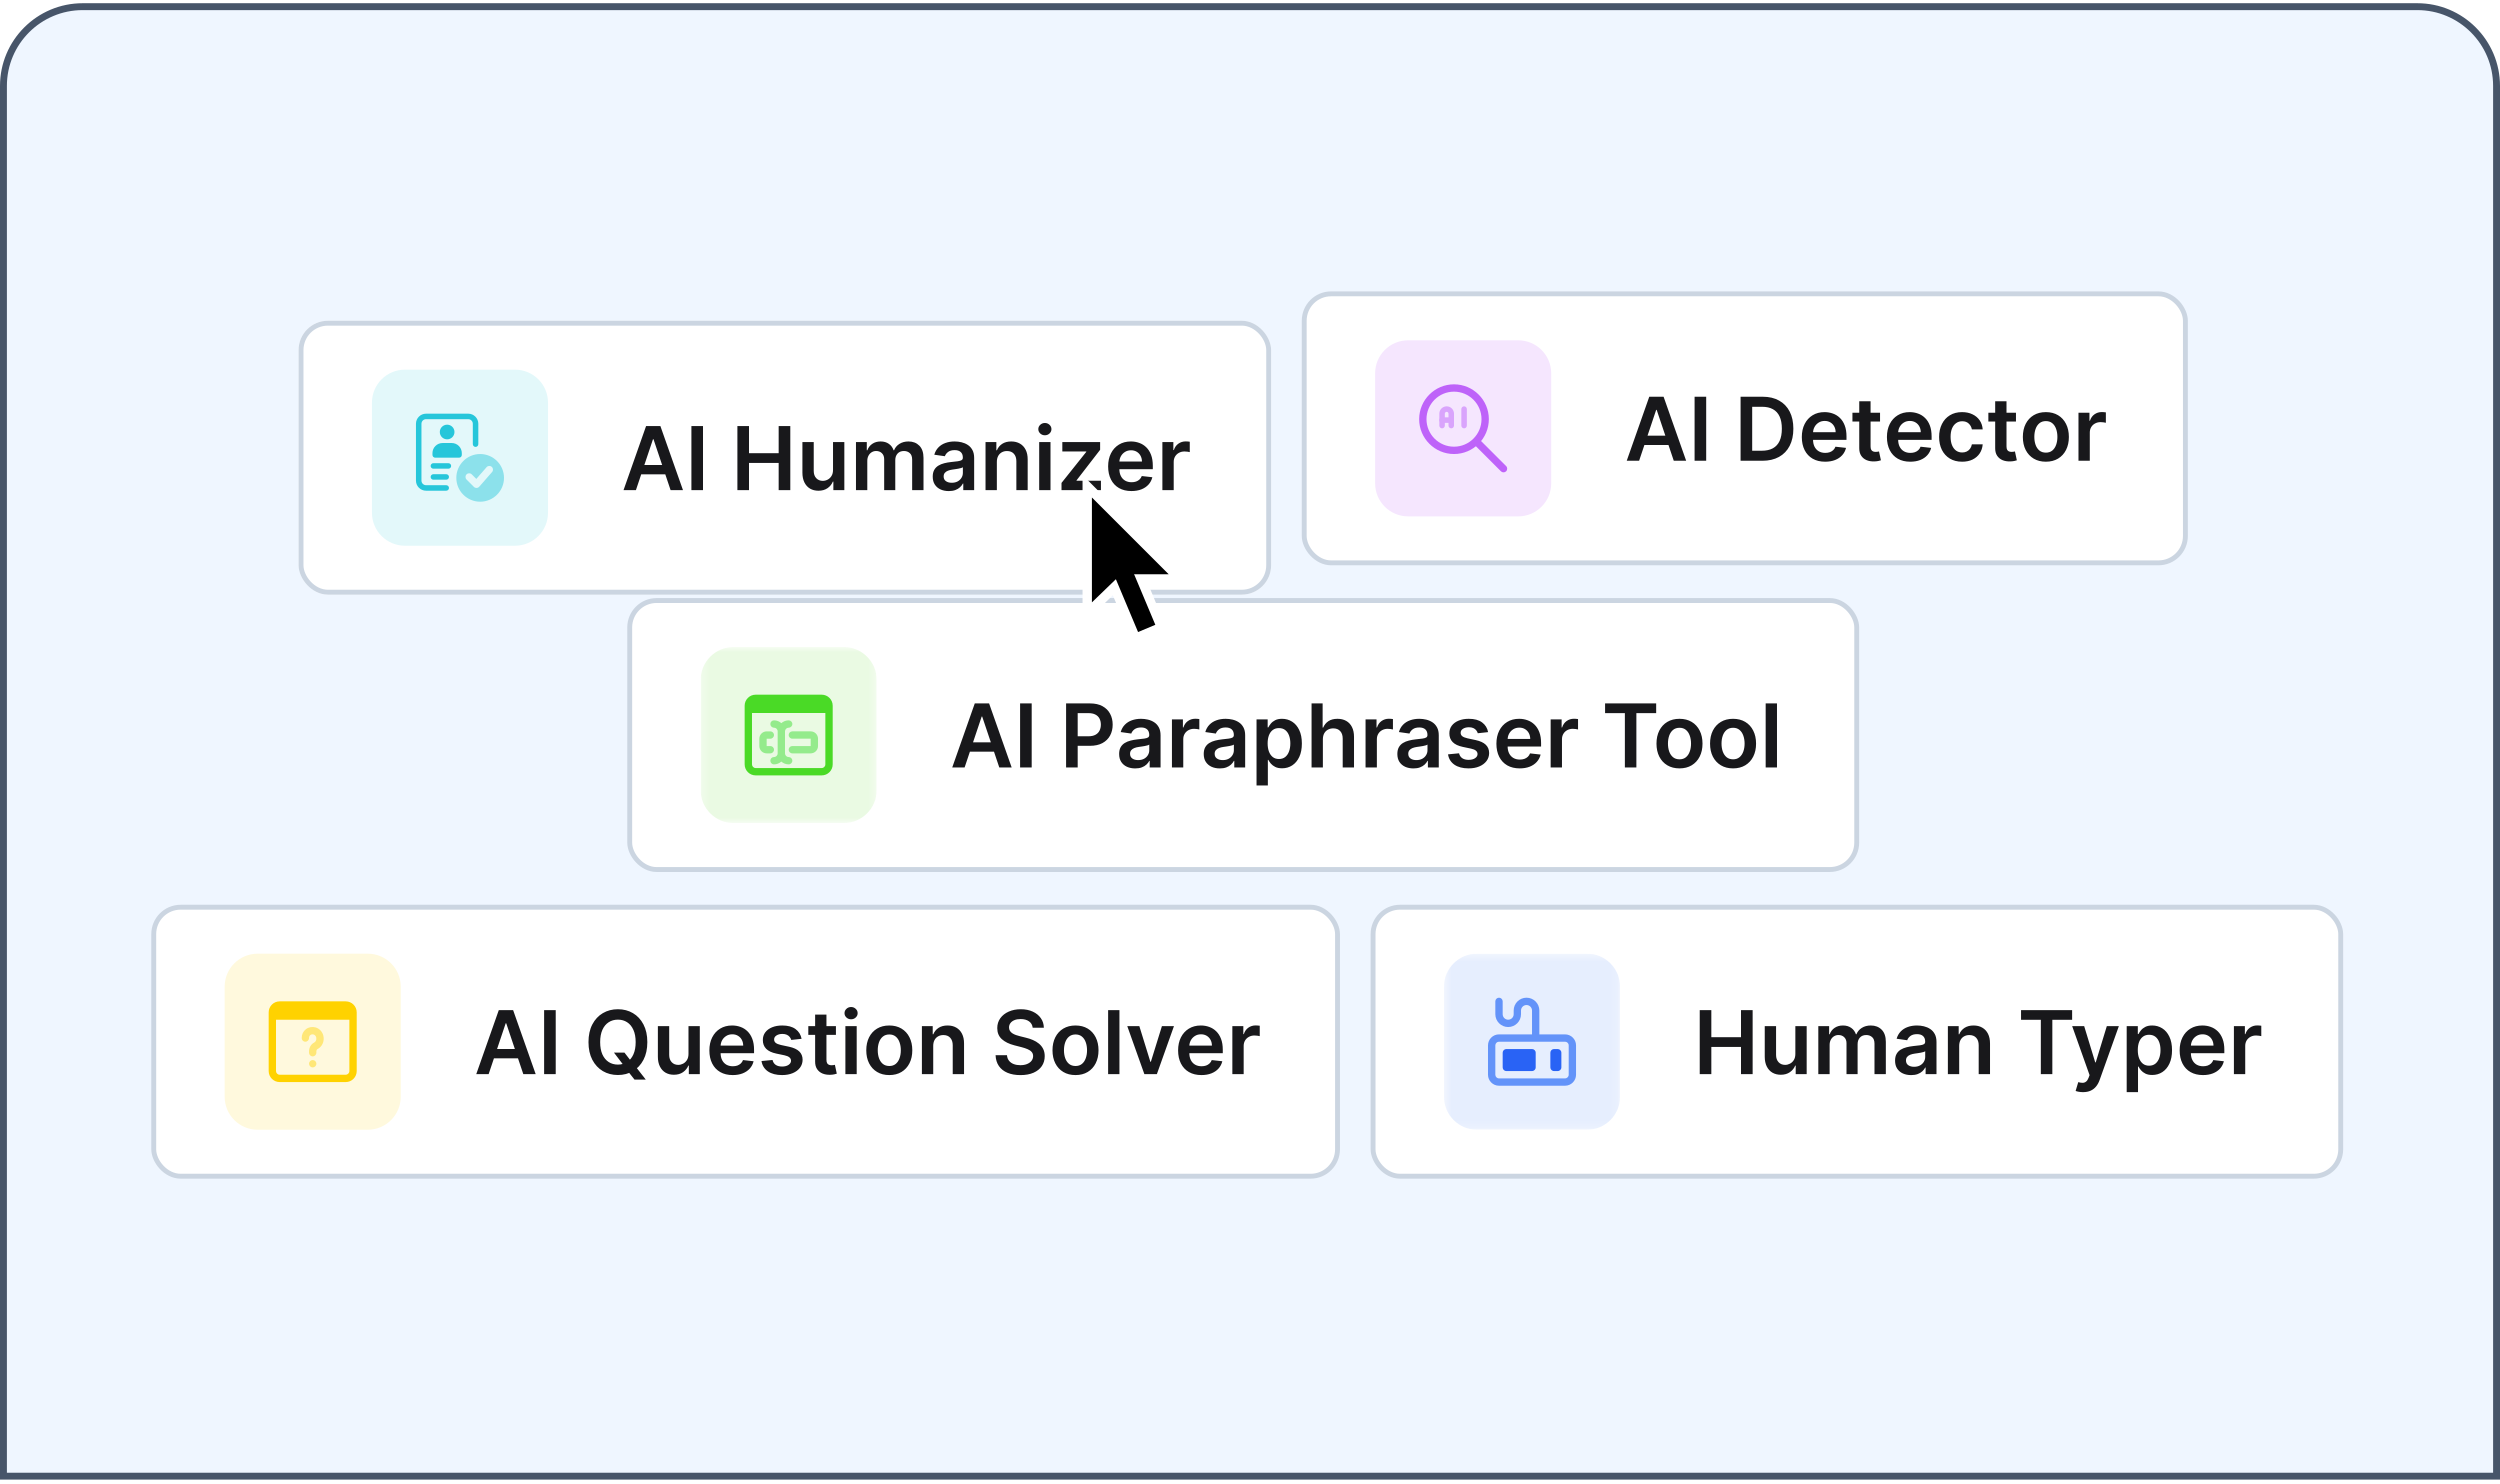
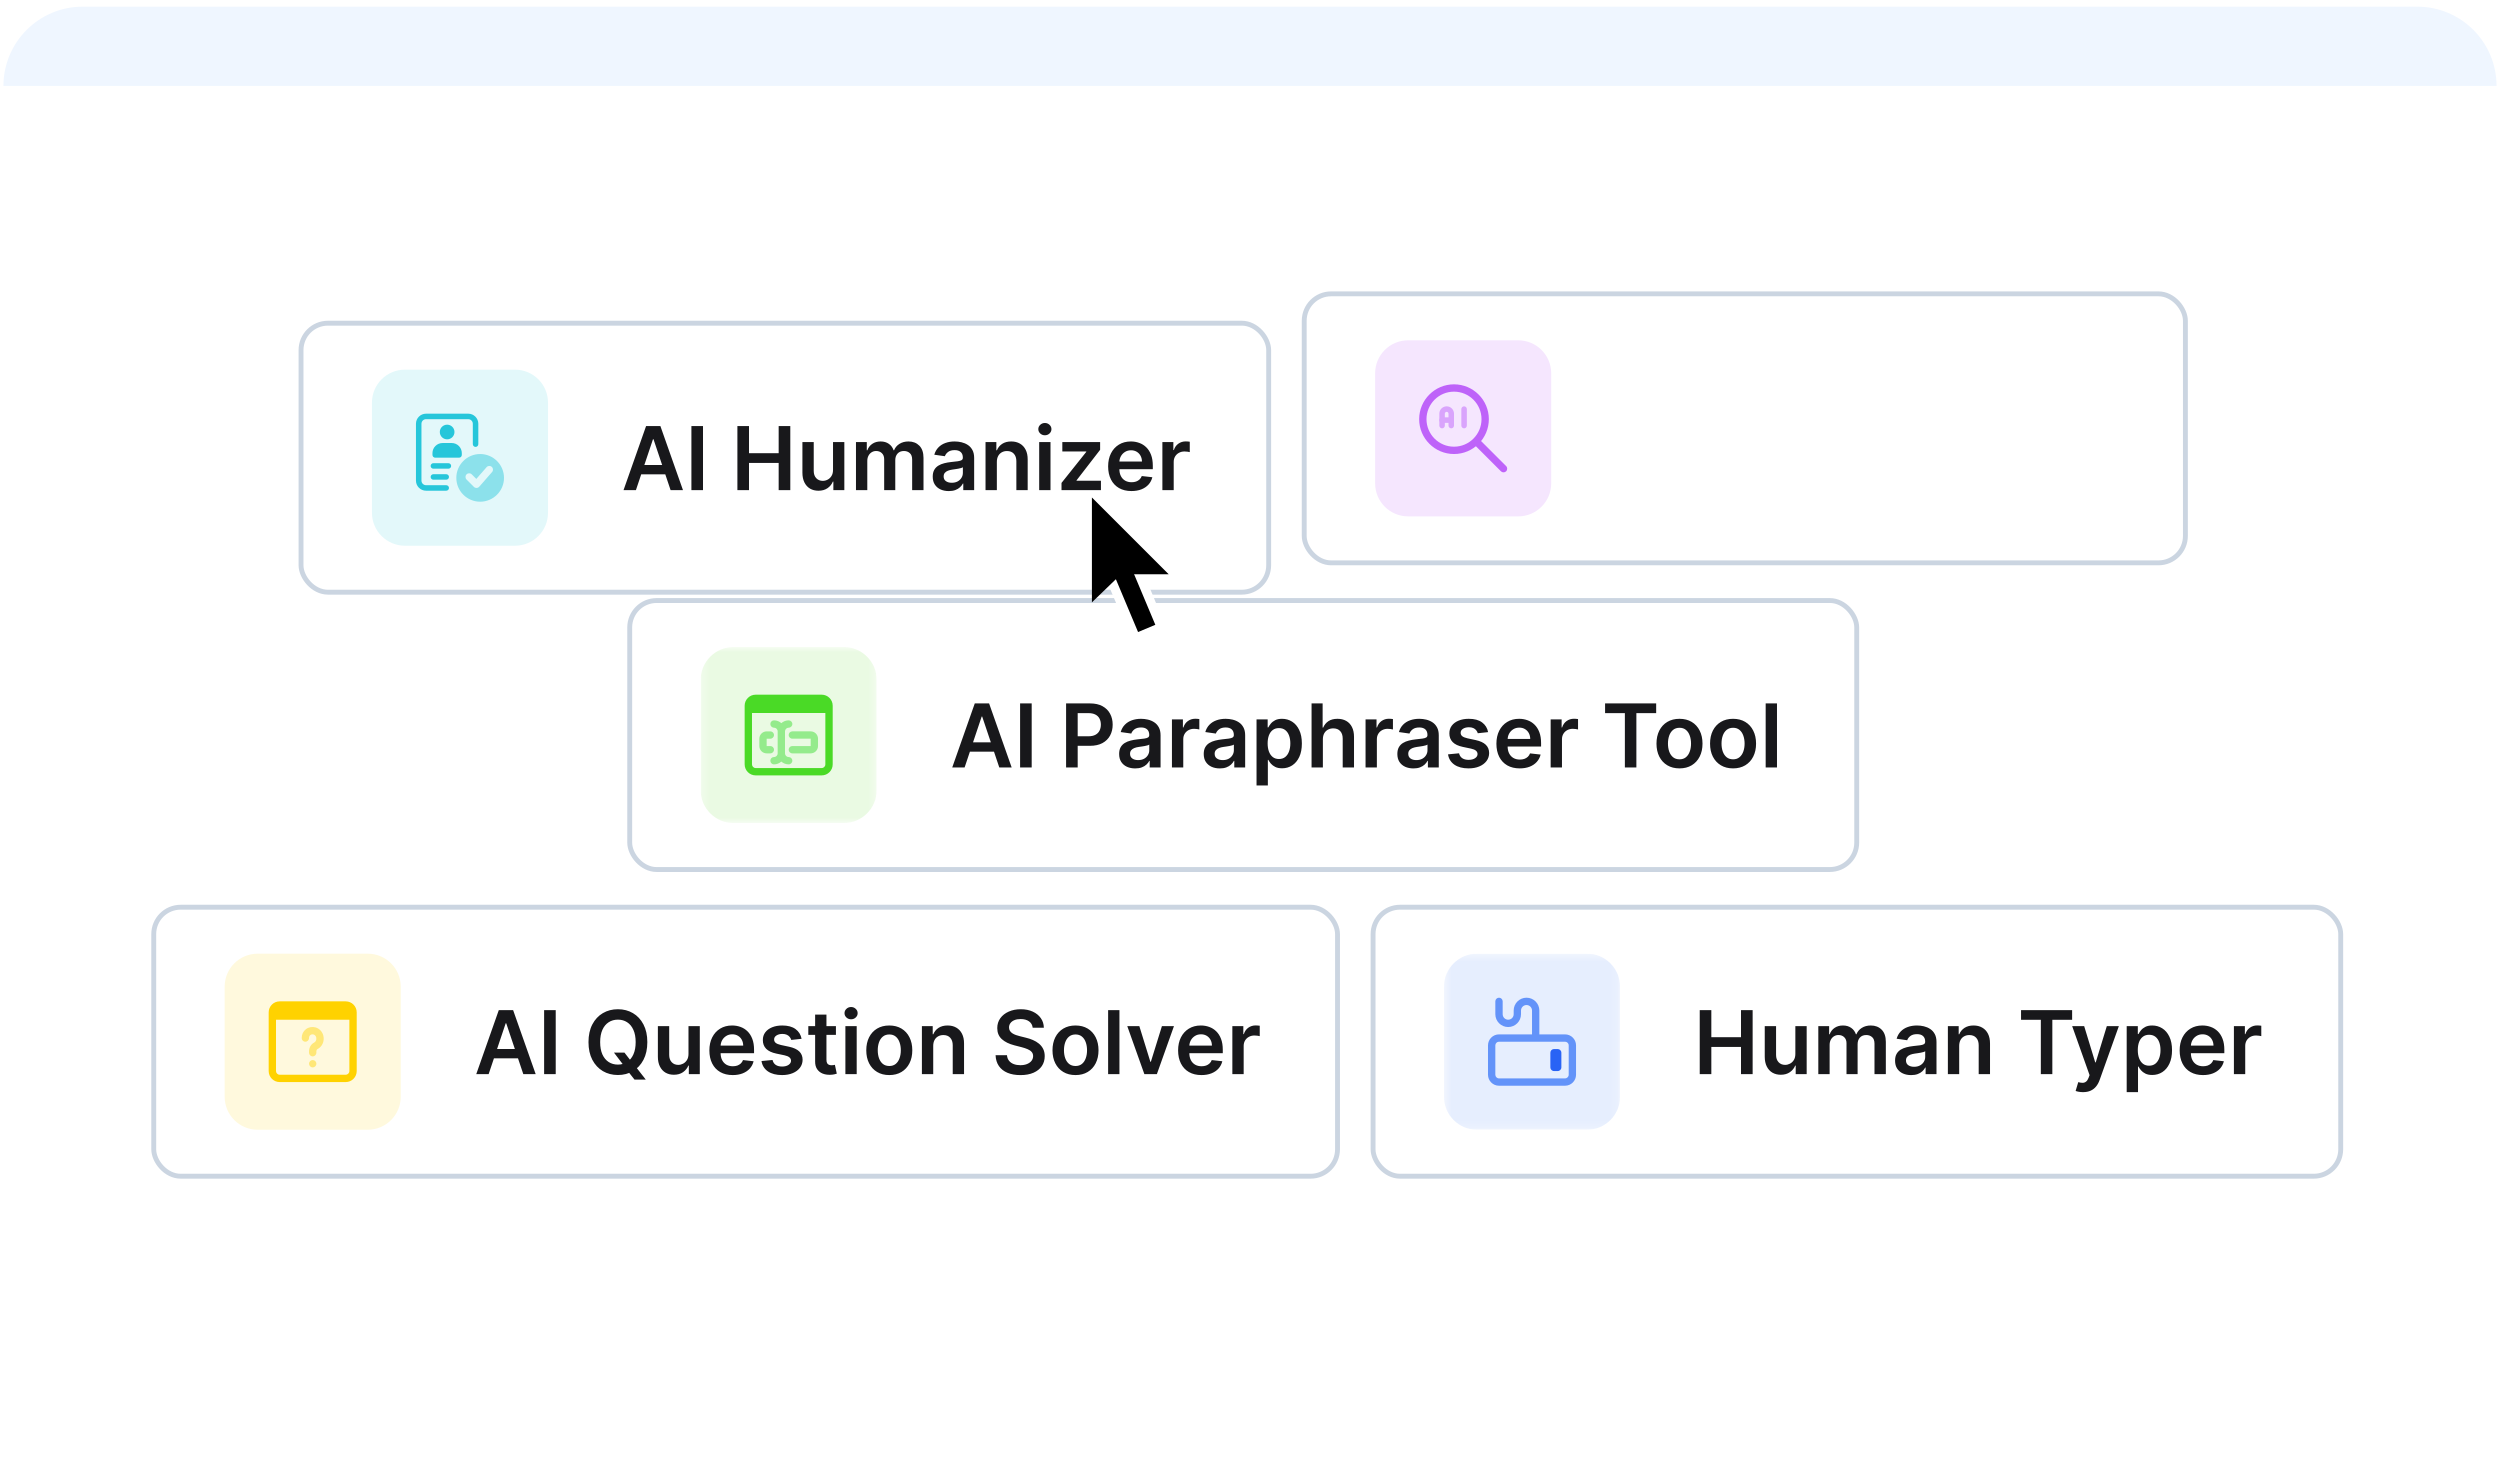
<svg xmlns="http://www.w3.org/2000/svg" width="347" height="206" viewBox="0 0 347 206" fill="none">
-   <path d="M11.481 0.925H335.519C341.595 0.925 346.521 5.851 346.521 11.928V204.89H0.479V11.928C0.479 5.851 5.405 0.925 11.481 0.925Z" fill="#EFF6FF" />
-   <path d="M11.481 0.925H335.519C341.595 0.925 346.521 5.851 346.521 11.928V204.89H0.479V11.928C0.479 5.851 5.405 0.925 11.481 0.925Z" stroke="#475569" stroke-width="0.957" />
+   <path d="M11.481 0.925H335.519C341.595 0.925 346.521 5.851 346.521 11.928H0.479V11.928C0.479 5.851 5.405 0.925 11.481 0.925Z" fill="#EFF6FF" />
  <g filter="url(#filter0_dd_10451_46083)">
    <rect x="41.443" y="40.446" width="134.988" height="38.016" rx="4.073" fill="white" />
    <rect x="41.783" y="40.786" width="134.309" height="37.337" rx="3.734" stroke="#CBD5E1" stroke-width="0.679" />
    <g clip-path="url(#clip0_10451_46083)">
      <path d="M71.483 71.674H56.208C53.677 71.674 51.626 69.623 51.626 67.092V51.817C51.626 49.286 53.677 47.235 56.208 47.235H71.483C74.014 47.235 76.065 49.286 76.065 51.817V67.092C76.065 69.623 74.014 71.674 71.483 71.674Z" fill="#E3F8FA" />
      <path d="M62.236 60.982H60.153C59.943 60.982 59.772 60.811 59.772 60.6C59.772 60.389 59.943 60.218 60.153 60.218H62.236C62.447 60.218 62.618 60.389 62.618 60.6C62.618 60.811 62.447 60.982 62.236 60.982Z" fill="#26C6DA" />
      <path d="M61.936 62.509H60.154C59.944 62.509 59.773 62.338 59.773 62.127C59.773 61.917 59.944 61.746 60.154 61.746H61.936C62.147 61.746 62.318 61.917 62.318 62.127C62.318 62.338 62.147 62.509 61.936 62.509Z" fill="#26C6DA" />
      <path d="M61.936 64.037H59.135C58.363 64.037 57.735 63.409 57.735 62.637V54.745C57.735 53.972 58.363 53.345 59.135 53.345H64.991C65.763 53.345 66.391 53.972 66.391 54.745V57.576C66.391 57.786 66.219 57.958 66.009 57.958C65.798 57.958 65.627 57.786 65.627 57.576V54.745C65.627 54.394 65.342 54.108 64.991 54.108H59.135C58.785 54.108 58.499 54.394 58.499 54.745V62.636C58.499 62.987 58.785 63.273 59.135 63.273H61.936C62.147 63.273 62.318 63.444 62.318 63.655C62.318 63.866 62.147 64.037 61.936 64.037Z" fill="#26C6DA" />
      <path d="M62.063 56.908C62.625 56.908 63.081 56.452 63.081 55.89C63.081 55.328 62.625 54.872 62.063 54.872C61.501 54.872 61.045 55.328 61.045 55.89C61.045 56.452 61.501 56.908 62.063 56.908Z" fill="#26C6DA" />
      <path d="M63.717 59.454H60.408C60.197 59.454 60.026 59.283 60.026 59.072V58.818C60.026 58.046 60.654 57.418 61.426 57.418H62.699C63.471 57.418 64.099 58.046 64.099 58.818V59.072C64.099 59.283 63.928 59.454 63.717 59.454Z" fill="#26C6DA" />
      <path d="M66.646 58.945C64.822 58.945 63.337 60.429 63.337 62.254C63.337 64.079 64.821 65.564 66.646 65.564C68.471 65.564 69.955 64.079 69.955 62.255C69.955 60.43 68.471 58.945 66.646 58.945ZM68.302 61.444L66.52 63.481C66.326 63.703 65.986 63.714 65.777 63.506L64.759 62.488C64.56 62.289 64.56 61.967 64.759 61.767C64.957 61.568 65.28 61.569 65.479 61.767L66.112 62.401L67.536 60.773C67.721 60.562 68.043 60.54 68.254 60.725C68.466 60.911 68.487 61.232 68.302 61.444Z" fill="#8CE1EB" />
    </g>
    <path d="M88.266 63.954H86.547L89.676 55.067H91.663L94.796 63.954H93.078L90.704 56.89H90.635L88.266 63.954ZM88.322 60.47H93.009V61.763H88.322V60.47ZM97.577 55.067V63.954H95.967V55.067H97.577ZM102.351 63.954V55.067H103.961V58.83H108.079V55.067H109.693V63.954H108.079V60.179H103.961V63.954H102.351ZM115.623 61.151V57.289H117.194V63.954H115.671V62.77H115.601C115.451 63.143 115.204 63.448 114.859 63.685C114.518 63.922 114.097 64.041 113.597 64.041C113.16 64.041 112.774 63.944 112.438 63.75C112.105 63.554 111.845 63.269 111.657 62.896C111.469 62.52 111.375 62.065 111.375 61.533V57.289H112.946V61.29C112.946 61.712 113.061 62.048 113.293 62.297C113.524 62.545 113.828 62.67 114.204 62.67C114.436 62.67 114.66 62.614 114.877 62.501C115.094 62.388 115.272 62.22 115.41 61.997C115.552 61.772 115.623 61.49 115.623 61.151ZM118.809 63.954V57.289H120.311V58.422H120.389C120.528 58.04 120.758 57.742 121.079 57.528C121.4 57.311 121.783 57.202 122.229 57.202C122.68 57.202 123.06 57.312 123.37 57.532C123.682 57.749 123.902 58.046 124.029 58.422H124.099C124.246 58.051 124.495 57.756 124.845 57.536C125.198 57.314 125.616 57.202 126.099 57.202C126.713 57.202 127.213 57.396 127.601 57.784C127.988 58.172 128.182 58.737 128.182 59.48V63.954H126.607V59.724C126.607 59.31 126.497 59.008 126.277 58.817C126.057 58.623 125.788 58.526 125.47 58.526C125.091 58.526 124.795 58.645 124.581 58.882C124.369 59.116 124.264 59.421 124.264 59.797V63.954H122.723V59.658C122.723 59.314 122.619 59.039 122.411 58.834C122.205 58.629 121.936 58.526 121.604 58.526C121.378 58.526 121.173 58.584 120.988 58.699C120.802 58.812 120.655 58.973 120.545 59.181C120.435 59.386 120.38 59.627 120.38 59.901V63.954H118.809ZM131.694 64.089C131.271 64.089 130.891 64.014 130.552 63.863C130.217 63.71 129.951 63.484 129.754 63.186C129.56 62.888 129.463 62.521 129.463 62.084C129.463 61.708 129.533 61.397 129.672 61.151C129.81 60.905 130 60.709 130.24 60.561C130.48 60.413 130.751 60.302 131.052 60.227C131.355 60.149 131.669 60.092 131.993 60.058C132.384 60.017 132.7 59.981 132.943 59.949C133.186 59.914 133.363 59.862 133.473 59.793C133.586 59.721 133.642 59.609 133.642 59.459V59.433C133.642 59.106 133.545 58.853 133.351 58.673C133.158 58.494 132.878 58.404 132.514 58.404C132.129 58.404 131.824 58.488 131.598 58.656C131.376 58.824 131.225 59.022 131.147 59.251L129.68 59.042C129.796 58.637 129.987 58.299 130.253 58.027C130.519 57.752 130.845 57.547 131.229 57.411C131.614 57.272 132.039 57.202 132.505 57.202C132.826 57.202 133.146 57.24 133.464 57.315C133.782 57.39 134.073 57.515 134.336 57.688C134.6 57.859 134.811 58.092 134.97 58.387C135.132 58.682 135.213 59.051 135.213 59.493V63.954H133.703V63.039H133.651C133.555 63.224 133.421 63.398 133.247 63.559C133.077 63.719 132.861 63.847 132.601 63.946C132.343 64.041 132.041 64.089 131.694 64.089ZM132.102 62.935C132.417 62.935 132.69 62.872 132.922 62.748C133.153 62.621 133.331 62.453 133.455 62.245C133.583 62.036 133.646 61.809 133.646 61.563V60.778C133.597 60.819 133.513 60.856 133.395 60.891C133.279 60.925 133.149 60.956 133.004 60.982C132.86 61.008 132.716 61.031 132.575 61.051C132.433 61.072 132.31 61.089 132.206 61.103C131.971 61.135 131.762 61.187 131.577 61.26C131.391 61.332 131.245 61.433 131.138 61.563C131.031 61.691 130.978 61.856 130.978 62.058C130.978 62.347 131.083 62.566 131.295 62.713C131.506 62.861 131.775 62.935 132.102 62.935ZM138.363 60.049V63.954H136.792V57.289H138.294V58.422H138.372C138.525 58.048 138.77 57.752 139.105 57.532C139.444 57.312 139.862 57.202 140.359 57.202C140.819 57.202 141.22 57.301 141.561 57.497C141.906 57.694 142.172 57.979 142.36 58.352C142.551 58.725 142.645 59.178 142.642 59.711V63.954H141.071V59.953C141.071 59.508 140.955 59.159 140.724 58.908C140.495 58.656 140.179 58.53 139.774 58.53C139.499 58.53 139.254 58.591 139.04 58.712C138.829 58.831 138.663 59.003 138.541 59.229C138.423 59.455 138.363 59.728 138.363 60.049ZM144.239 63.954V57.289H145.81V63.954H144.239ZM145.028 56.343C144.78 56.343 144.566 56.261 144.386 56.096C144.207 55.928 144.117 55.727 144.117 55.493C144.117 55.255 144.207 55.054 144.386 54.889C144.566 54.722 144.78 54.638 145.028 54.638C145.28 54.638 145.494 54.722 145.671 54.889C145.85 55.054 145.94 55.255 145.94 55.493C145.94 55.727 145.85 55.928 145.671 56.096C145.494 56.261 145.28 56.343 145.028 56.343ZM147.338 63.954V62.956L150.775 58.647V58.591H147.451V57.289H152.697V58.361L149.425 62.596V62.653H152.81V63.954H147.338ZM157.046 64.085C156.378 64.085 155.801 63.946 155.315 63.668C154.832 63.387 154.46 62.991 154.2 62.479C153.939 61.964 153.809 61.358 153.809 60.661C153.809 59.975 153.939 59.373 154.2 58.856C154.463 58.335 154.83 57.93 155.302 57.641C155.773 57.349 156.327 57.202 156.964 57.202C157.375 57.202 157.762 57.269 158.127 57.402C158.494 57.532 158.818 57.735 159.099 58.01C159.382 58.284 159.605 58.634 159.767 59.06C159.929 59.482 160.01 59.985 160.01 60.57V61.051H154.547V59.992H158.504C158.501 59.692 158.436 59.424 158.309 59.19C158.182 58.953 158.004 58.766 157.775 58.63C157.55 58.494 157.286 58.426 156.985 58.426C156.664 58.426 156.382 58.504 156.139 58.66C155.896 58.814 155.707 59.016 155.571 59.268C155.438 59.517 155.37 59.79 155.367 60.088V61.012C155.367 61.4 155.438 61.733 155.58 62.01C155.721 62.285 155.919 62.496 156.174 62.644C156.429 62.788 156.727 62.861 157.068 62.861C157.296 62.861 157.503 62.829 157.688 62.765C157.874 62.699 158.034 62.602 158.17 62.475C158.306 62.347 158.409 62.19 158.478 62.002L159.945 62.166C159.852 62.554 159.676 62.893 159.415 63.182C159.158 63.468 158.828 63.691 158.426 63.85C158.024 64.006 157.564 64.085 157.046 64.085ZM161.339 63.954V57.289H162.862V58.4H162.931C163.053 58.015 163.261 57.719 163.556 57.511C163.854 57.299 164.194 57.194 164.576 57.194C164.663 57.194 164.76 57.198 164.867 57.207C164.977 57.212 165.068 57.223 165.14 57.237V58.682C165.074 58.659 164.968 58.639 164.823 58.621C164.682 58.601 164.544 58.591 164.411 58.591C164.125 58.591 163.867 58.653 163.639 58.778C163.413 58.899 163.235 59.068 163.105 59.285C162.975 59.502 162.91 59.752 162.91 60.036V63.954H161.339Z" fill="#18181B" />
  </g>
  <rect x="181.025" y="40.786" width="122.309" height="37.337" rx="3.734" fill="white" />
  <rect x="181.025" y="40.786" width="122.309" height="37.337" rx="3.734" stroke="#CBD5E1" stroke-width="0.679" />
  <g clip-path="url(#clip1_10451_46083)">
    <path d="M210.725 71.674H195.45C192.92 71.674 190.868 69.623 190.868 67.092V51.817C190.868 49.286 192.92 47.235 195.45 47.235H210.725C213.256 47.235 215.307 49.286 215.307 51.817V67.092C215.307 69.623 213.256 71.674 210.725 71.674Z" fill="#F5E6FE" />
    <path d="M201.434 59.454C201.223 59.454 201.052 59.283 201.052 59.072V57.417C201.052 57.277 200.938 57.163 200.797 57.163C200.657 57.163 200.543 57.277 200.543 57.417V59.072C200.543 59.283 200.372 59.454 200.161 59.454C199.95 59.454 199.779 59.283 199.779 59.072V57.417C199.779 56.856 200.236 56.399 200.797 56.399C201.359 56.399 201.815 56.856 201.815 57.417V59.072C201.815 59.283 201.644 59.454 201.434 59.454Z" fill="#D9A4FC" />
    <path d="M201.433 58.691H200.16C199.949 58.691 199.778 58.519 199.778 58.309C199.778 58.098 199.949 57.927 200.16 57.927H201.433C201.644 57.927 201.815 58.098 201.815 58.309C201.815 58.519 201.644 58.691 201.433 58.691Z" fill="#D9A4FC" />
    <path d="M203.216 59.454C203.005 59.454 202.834 59.283 202.834 59.072V56.781C202.834 56.57 203.005 56.399 203.216 56.399C203.427 56.399 203.598 56.57 203.598 56.781V59.072C203.598 59.283 203.427 59.454 203.216 59.454Z" fill="#D9A4FC" />
    <path d="M201.815 63.019C199.148 63.019 196.979 60.849 196.979 58.181C196.979 55.513 199.148 53.344 201.815 53.344C204.482 53.344 206.652 55.514 206.652 58.181C206.652 60.848 204.483 63.019 201.815 63.019ZM201.815 54.362C199.71 54.362 197.997 56.075 197.997 58.181C197.997 60.287 199.71 62 201.815 62C203.921 62 205.634 60.287 205.634 58.181C205.634 56.075 203.921 54.362 201.815 54.362Z" fill="#BE63F9" />
    <path d="M208.689 65.564C208.559 65.564 208.429 65.514 208.329 65.415L204.569 61.654C204.37 61.456 204.37 61.133 204.569 60.934C204.767 60.734 205.09 60.735 205.289 60.934L209.05 64.694C209.248 64.893 209.248 65.215 209.05 65.415C208.95 65.514 208.82 65.564 208.689 65.564Z" fill="#BE63F9" />
  </g>
-   <path d="M227.508 63.954H225.79L228.918 55.067H230.906L234.039 63.954H232.32L229.947 56.89H229.877L227.508 63.954ZM227.564 60.47H232.251V61.763H227.564V60.47ZM236.819 55.067V63.954H235.209V55.067H236.819ZM244.605 63.954H241.593V55.067H244.666C245.548 55.067 246.306 55.245 246.939 55.601C247.576 55.954 248.065 56.462 248.406 57.124C248.748 57.787 248.918 58.579 248.918 59.502C248.918 60.428 248.746 61.224 248.402 61.889C248.06 62.554 247.567 63.065 246.922 63.421C246.28 63.776 245.508 63.954 244.605 63.954ZM243.203 62.561H244.527C245.146 62.561 245.662 62.449 246.076 62.223C246.49 61.994 246.801 61.654 247.009 61.203C247.217 60.749 247.321 60.182 247.321 59.502C247.321 58.822 247.217 58.258 247.009 57.81C246.801 57.359 246.493 57.022 246.085 56.799C245.68 56.573 245.176 56.46 244.575 56.46H243.203V62.561ZM253.329 64.085C252.661 64.085 252.084 63.946 251.598 63.668C251.115 63.387 250.743 62.991 250.483 62.479C250.222 61.964 250.092 61.358 250.092 60.661C250.092 59.975 250.222 59.373 250.483 58.856C250.746 58.335 251.113 57.93 251.585 57.641C252.056 57.349 252.61 57.202 253.247 57.202C253.657 57.202 254.045 57.269 254.41 57.402C254.777 57.532 255.101 57.735 255.382 58.01C255.665 58.284 255.888 58.634 256.05 59.06C256.212 59.482 256.293 59.985 256.293 60.57V61.051H250.83V59.992H254.787C254.784 59.692 254.719 59.424 254.592 59.19C254.465 58.953 254.287 58.766 254.058 58.63C253.832 58.494 253.569 58.426 253.268 58.426C252.947 58.426 252.665 58.504 252.422 58.66C252.179 58.814 251.99 59.016 251.854 59.268C251.721 59.517 251.653 59.79 251.65 60.088V61.012C251.65 61.4 251.721 61.733 251.862 62.01C252.004 62.285 252.202 62.496 252.457 62.644C252.712 62.788 253.009 62.861 253.351 62.861C253.579 62.861 253.786 62.829 253.971 62.765C254.156 62.699 254.317 62.602 254.453 62.475C254.589 62.347 254.692 62.19 254.761 62.002L256.228 62.166C256.135 62.554 255.959 62.893 255.698 63.182C255.441 63.468 255.111 63.691 254.709 63.85C254.307 64.006 253.847 64.085 253.329 64.085ZM260.95 57.289V58.504H257.118V57.289H260.95ZM258.064 55.692H259.635V61.95C259.635 62.161 259.667 62.323 259.731 62.436C259.797 62.545 259.884 62.621 259.991 62.661C260.098 62.702 260.217 62.722 260.347 62.722C260.445 62.722 260.535 62.715 260.616 62.7C260.7 62.686 260.763 62.673 260.807 62.661L261.072 63.889C260.988 63.918 260.868 63.95 260.711 63.985C260.558 64.019 260.37 64.04 260.147 64.046C259.754 64.057 259.399 63.998 259.084 63.868C258.769 63.734 258.519 63.529 258.333 63.251C258.151 62.974 258.062 62.627 258.064 62.21V55.692ZM265.143 64.085C264.475 64.085 263.898 63.946 263.412 63.668C262.928 63.387 262.557 62.991 262.296 62.479C262.036 61.964 261.906 61.358 261.906 60.661C261.906 59.975 262.036 59.373 262.296 58.856C262.56 58.335 262.927 57.93 263.399 57.641C263.87 57.349 264.424 57.202 265.06 57.202C265.471 57.202 265.859 57.269 266.223 57.402C266.591 57.532 266.915 57.735 267.195 58.01C267.479 58.284 267.702 58.634 267.864 59.06C268.026 59.482 268.107 59.985 268.107 60.57V61.051H262.643V59.992H266.601C266.598 59.692 266.533 59.424 266.406 59.19C266.278 58.953 266.1 58.766 265.872 58.63C265.646 58.494 265.383 58.426 265.082 58.426C264.761 58.426 264.479 58.504 264.236 58.66C263.993 58.814 263.804 59.016 263.668 59.268C263.534 59.517 263.467 59.79 263.464 60.088V61.012C263.464 61.4 263.534 61.733 263.676 62.01C263.818 62.285 264.016 62.496 264.271 62.644C264.525 62.788 264.823 62.861 265.165 62.861C265.393 62.861 265.6 62.829 265.785 62.765C265.97 62.699 266.131 62.602 266.267 62.475C266.403 62.347 266.505 62.19 266.575 62.002L268.042 62.166C267.949 62.554 267.773 62.893 267.512 63.182C267.255 63.468 266.925 63.691 266.523 63.85C266.121 64.006 265.661 64.085 265.143 64.085ZM272.343 64.085C271.678 64.085 271.106 63.938 270.629 63.646C270.154 63.354 269.789 62.95 269.531 62.436C269.276 61.918 269.149 61.322 269.149 60.648C269.149 59.971 269.279 59.373 269.54 58.856C269.8 58.335 270.167 57.93 270.642 57.641C271.119 57.349 271.683 57.202 272.334 57.202C272.875 57.202 273.354 57.302 273.771 57.502C274.19 57.699 274.524 57.978 274.773 58.339C275.022 58.698 275.163 59.117 275.198 59.598H273.697C273.636 59.277 273.491 59.009 273.263 58.795C273.037 58.578 272.735 58.469 272.356 58.469C272.035 58.469 271.753 58.556 271.51 58.73C271.267 58.901 271.077 59.146 270.941 59.468C270.808 59.789 270.742 60.173 270.742 60.622C270.742 61.076 270.808 61.467 270.941 61.793C271.074 62.117 271.261 62.368 271.501 62.544C271.744 62.718 272.029 62.804 272.356 62.804C272.587 62.804 272.794 62.761 272.976 62.674C273.162 62.585 273.316 62.456 273.441 62.288C273.565 62.12 273.651 61.916 273.697 61.676H275.198C275.161 62.148 275.022 62.566 274.782 62.93C274.542 63.292 274.215 63.575 273.801 63.781C273.387 63.983 272.901 64.085 272.343 64.085ZM279.816 57.289V58.504H275.985V57.289H279.816ZM276.931 55.692H278.502V61.95C278.502 62.161 278.533 62.323 278.597 62.436C278.664 62.545 278.75 62.621 278.857 62.661C278.964 62.702 279.083 62.722 279.213 62.722C279.312 62.722 279.401 62.715 279.482 62.7C279.566 62.686 279.63 62.673 279.673 62.661L279.938 63.889C279.854 63.918 279.734 63.95 279.578 63.985C279.424 64.019 279.236 64.04 279.014 64.046C278.62 64.057 278.266 63.998 277.95 63.868C277.635 63.734 277.385 63.529 277.2 63.251C277.017 62.974 276.928 62.627 276.931 62.21V55.692ZM283.966 64.085C283.315 64.085 282.751 63.941 282.273 63.655C281.796 63.368 281.426 62.968 281.163 62.453C280.902 61.938 280.772 61.336 280.772 60.648C280.772 59.959 280.902 59.356 281.163 58.838C281.426 58.321 281.796 57.918 282.273 57.632C282.751 57.346 283.315 57.202 283.966 57.202C284.617 57.202 285.181 57.346 285.658 57.632C286.135 57.918 286.504 58.321 286.765 58.838C287.028 59.356 287.16 59.959 287.16 60.648C287.16 61.336 287.028 61.938 286.765 62.453C286.504 62.968 286.135 63.368 285.658 63.655C285.181 63.941 284.617 64.085 283.966 64.085ZM283.974 62.826C284.327 62.826 284.622 62.729 284.86 62.535C285.097 62.339 285.273 62.075 285.389 61.746C285.508 61.416 285.567 61.048 285.567 60.643C285.567 60.236 285.508 59.867 285.389 59.537C285.273 59.204 285.097 58.94 284.86 58.743C284.622 58.546 284.327 58.448 283.974 58.448C283.613 58.448 283.312 58.546 283.072 58.743C282.835 58.94 282.657 59.204 282.538 59.537C282.422 59.867 282.365 60.236 282.365 60.643C282.365 61.048 282.422 61.416 282.538 61.746C282.657 62.075 282.835 62.339 283.072 62.535C283.312 62.729 283.613 62.826 283.974 62.826ZM288.493 63.954V57.289H290.016V58.4H290.085C290.207 58.015 290.415 57.719 290.71 57.511C291.008 57.299 291.348 57.194 291.73 57.194C291.817 57.194 291.914 57.198 292.021 57.207C292.131 57.212 292.222 57.223 292.294 57.237V58.682C292.228 58.659 292.122 58.639 291.977 58.621C291.836 58.601 291.698 58.591 291.565 58.591C291.279 58.591 291.021 58.653 290.793 58.778C290.567 58.899 290.389 59.068 290.259 59.285C290.129 59.502 290.064 59.752 290.064 60.036V63.954H288.493Z" fill="#18181B" />
  <rect x="87.404" y="83.353" width="170.309" height="37.337" rx="3.734" fill="white" />
  <rect x="87.404" y="83.353" width="170.309" height="37.337" rx="3.734" stroke="#CBD5E1" stroke-width="0.679" />
  <g clip-path="url(#clip2_10451_46083)">
    <g clip-path="url(#clip3_10451_46083)">
      <mask id="mask0_10451_46083" style="mask-type:luminance" maskUnits="userSpaceOnUse" x="97" y="89" width="25" height="26">
        <path d="M121.687 89.803H97.248V114.242H121.687V89.803Z" fill="white" />
      </mask>
      <g mask="url(#mask0_10451_46083)">
        <path d="M117.105 114.242H101.83C99.299 114.242 97.248 112.19 97.248 109.659V94.385C97.248 91.854 99.299 89.803 101.83 89.803H117.105C119.636 89.803 121.687 91.854 121.687 94.385V109.659C121.687 112.19 119.636 114.242 117.105 114.242Z" fill="#EAFAE3" />
        <path d="M112.523 104.568H109.977C109.696 104.568 109.468 104.34 109.468 104.058C109.468 103.777 109.695 103.55 109.977 103.55H112.523V102.531H109.977C109.695 102.531 109.468 102.303 109.468 102.022C109.468 101.741 109.695 101.513 109.977 101.513H112.523C113.084 101.513 113.541 101.969 113.541 102.531V103.55C113.541 104.111 113.084 104.568 112.523 104.568Z" fill="#94EB8C" />
        <path d="M106.922 104.568H106.413C105.851 104.568 105.395 104.111 105.395 103.55V102.532C105.395 101.97 105.851 101.514 106.413 101.514H106.922C107.203 101.514 107.431 101.741 107.431 102.023C107.431 102.304 107.204 102.532 106.922 102.532H106.413V103.55H106.922C107.203 103.55 107.431 103.777 107.431 104.059C107.431 104.34 107.203 104.568 106.922 104.568Z" fill="#94EB8C" />
        <path d="M109.467 105.077C109.186 105.077 108.958 104.849 108.958 104.568V101.513C108.958 101.232 109.186 101.003 109.467 101.003C109.748 101.003 109.977 100.776 109.977 100.494C109.977 100.213 109.749 99.984 109.467 99.984C109.076 99.984 108.719 100.132 108.449 100.374C108.179 100.132 107.821 99.984 107.431 99.984C107.15 99.984 106.922 100.212 106.922 100.494C106.922 100.775 107.149 101.003 107.431 101.003C107.712 101.003 107.94 101.232 107.94 101.513V104.568C107.94 104.849 107.711 105.077 107.43 105.077C107.149 105.077 106.921 105.304 106.921 105.586C106.921 105.867 107.149 106.096 107.43 106.096C107.821 106.096 108.178 105.948 108.448 105.706C108.719 105.948 109.076 106.096 109.466 106.096C109.747 106.096 109.976 105.868 109.976 105.586C109.977 105.304 109.748 105.077 109.467 105.077Z" fill="#94EB8C" />
        <path d="M114.05 96.422H104.886C104.043 96.422 103.358 97.107 103.358 97.95V106.096C103.358 106.939 104.043 107.624 104.886 107.624H114.05C114.893 107.624 115.578 106.939 115.578 106.096V97.95C115.578 97.107 114.893 96.422 114.05 96.422ZM114.05 106.605H104.886C104.605 106.605 104.376 106.376 104.376 106.095V98.968H114.559V106.095C114.56 106.376 114.332 106.605 114.05 106.605Z" fill="#4ADA26" />
      </g>
    </g>
  </g>
  <path d="M133.888 106.522H132.17L135.298 97.635H137.286L140.419 106.522H138.7L136.327 99.458H136.257L133.888 106.522ZM133.944 103.038H138.631V104.331H133.944V103.038ZM143.199 97.635V106.522H141.589V97.635H143.199ZM147.973 106.522V97.635H151.306C151.989 97.635 152.561 97.763 153.024 98.017C153.49 98.272 153.842 98.622 154.079 99.067C154.319 99.51 154.439 100.013 154.439 100.577C154.439 101.147 154.319 101.654 154.079 102.096C153.839 102.539 153.484 102.887 153.016 103.142C152.547 103.394 151.97 103.519 151.284 103.519H149.076V102.196H151.067C151.466 102.196 151.793 102.126 152.048 101.988C152.303 101.849 152.491 101.658 152.612 101.415C152.736 101.172 152.799 100.893 152.799 100.577C152.799 100.262 152.736 99.984 152.612 99.744C152.491 99.504 152.301 99.317 152.044 99.184C151.789 99.049 151.461 98.981 151.059 98.981H149.583V106.522H147.973ZM157.566 106.657C157.144 106.657 156.764 106.582 156.425 106.431C156.09 106.278 155.824 106.052 155.627 105.754C155.433 105.456 155.336 105.089 155.336 104.652C155.336 104.276 155.405 103.965 155.544 103.719C155.683 103.473 155.873 103.276 156.113 103.129C156.353 102.981 156.623 102.87 156.924 102.795C157.228 102.717 157.542 102.66 157.866 102.626C158.256 102.585 158.573 102.549 158.816 102.517C159.059 102.482 159.236 102.43 159.346 102.361C159.458 102.288 159.515 102.177 159.515 102.027V102.001C159.515 101.674 159.418 101.421 159.224 101.241C159.03 101.062 158.751 100.972 158.387 100.972C158.002 100.972 157.697 101.056 157.471 101.224C157.248 101.392 157.098 101.59 157.02 101.818L155.553 101.61C155.669 101.205 155.86 100.867 156.126 100.595C156.392 100.32 156.717 100.114 157.102 99.978C157.487 99.84 157.912 99.77 158.378 99.77C158.699 99.77 159.019 99.808 159.337 99.883C159.655 99.958 159.946 100.083 160.209 100.256C160.472 100.427 160.684 100.66 160.843 100.955C161.005 101.25 161.086 101.619 161.086 102.061V106.522H159.576V105.607H159.524C159.428 105.792 159.294 105.965 159.12 106.127C158.949 106.286 158.734 106.415 158.473 106.514C158.216 106.609 157.914 106.657 157.566 106.657ZM157.974 105.502C158.29 105.502 158.563 105.44 158.795 105.316C159.026 105.189 159.204 105.021 159.328 104.813C159.456 104.604 159.519 104.377 159.519 104.131V103.346C159.47 103.386 159.386 103.424 159.267 103.459C159.152 103.493 159.022 103.524 158.877 103.55C158.732 103.576 158.589 103.599 158.447 103.619C158.306 103.639 158.183 103.657 158.079 103.671C157.844 103.703 157.634 103.755 157.449 103.827C157.264 103.9 157.118 104.001 157.011 104.131C156.904 104.259 156.85 104.423 156.85 104.626C156.85 104.915 156.956 105.134 157.167 105.281C157.378 105.429 157.647 105.502 157.974 105.502ZM162.665 106.522V99.857H164.188V100.968H164.258C164.379 100.583 164.587 100.287 164.883 100.078C165.181 99.867 165.52 99.762 165.902 99.762C165.989 99.762 166.086 99.766 166.193 99.775C166.303 99.78 166.394 99.79 166.466 99.805V101.25C166.4 101.227 166.294 101.207 166.15 101.189C166.008 101.169 165.87 101.159 165.737 101.159C165.451 101.159 165.194 101.221 164.965 101.345C164.739 101.467 164.561 101.636 164.431 101.853C164.301 102.07 164.236 102.32 164.236 102.604V106.522H162.665ZM169.309 106.657C168.886 106.657 168.506 106.582 168.167 106.431C167.832 106.278 167.566 106.052 167.369 105.754C167.175 105.456 167.078 105.089 167.078 104.652C167.078 104.276 167.148 103.965 167.287 103.719C167.425 103.473 167.615 103.276 167.855 103.129C168.095 102.981 168.366 102.87 168.666 102.795C168.97 102.717 169.284 102.66 169.608 102.626C169.999 102.585 170.315 102.549 170.558 102.517C170.801 102.482 170.978 102.43 171.088 102.361C171.201 102.288 171.257 102.177 171.257 102.027V102.001C171.257 101.674 171.16 101.421 170.966 101.241C170.772 101.062 170.493 100.972 170.129 100.972C169.744 100.972 169.439 101.056 169.213 101.224C168.99 101.392 168.84 101.59 168.762 101.818L167.295 101.61C167.411 101.205 167.602 100.867 167.868 100.595C168.134 100.32 168.46 100.114 168.844 99.978C169.229 99.84 169.654 99.77 170.12 99.77C170.441 99.77 170.761 99.808 171.079 99.883C171.397 99.958 171.688 100.083 171.951 100.256C172.215 100.427 172.426 100.66 172.585 100.955C172.747 101.25 172.828 101.619 172.828 102.061V106.522H171.318V105.607H171.266C171.17 105.792 171.036 105.965 170.862 106.127C170.691 106.286 170.476 106.415 170.216 106.514C169.958 106.609 169.656 106.657 169.309 106.657ZM169.717 105.502C170.032 105.502 170.305 105.44 170.537 105.316C170.768 105.189 170.946 105.021 171.07 104.813C171.198 104.604 171.261 104.377 171.261 104.131V103.346C171.212 103.386 171.128 103.424 171.01 103.459C170.894 103.493 170.764 103.524 170.619 103.55C170.475 103.576 170.331 103.599 170.19 103.619C170.048 103.639 169.925 103.657 169.821 103.671C169.586 103.703 169.377 103.755 169.192 103.827C169.006 103.9 168.86 104.001 168.753 104.131C168.646 104.259 168.593 104.423 168.593 104.626C168.593 104.915 168.698 105.134 168.909 105.281C169.121 105.429 169.39 105.502 169.717 105.502ZM174.407 109.022V99.857H175.952V100.959H176.043C176.124 100.797 176.239 100.625 176.386 100.443C176.534 100.258 176.733 100.1 176.985 99.97C177.237 99.837 177.558 99.77 177.948 99.77C178.463 99.77 178.927 99.902 179.341 100.165C179.758 100.425 180.088 100.812 180.331 101.324C180.576 101.833 180.699 102.458 180.699 103.198C180.699 103.93 180.579 104.552 180.339 105.064C180.099 105.576 179.772 105.967 179.359 106.236C178.945 106.505 178.476 106.639 177.953 106.639C177.571 106.639 177.254 106.576 177.002 106.448C176.751 106.321 176.548 106.168 176.395 105.988C176.244 105.806 176.127 105.634 176.043 105.472H175.978V109.022H174.407ZM175.948 103.19C175.948 103.621 176.009 103.998 176.13 104.322C176.254 104.646 176.432 104.899 176.664 105.082C176.898 105.261 177.182 105.351 177.514 105.351C177.861 105.351 178.152 105.258 178.387 105.073C178.621 104.885 178.797 104.629 178.916 104.305C179.037 103.978 179.098 103.606 179.098 103.19C179.098 102.776 179.039 102.409 178.92 102.087C178.802 101.766 178.625 101.515 178.391 101.332C178.157 101.15 177.864 101.059 177.514 101.059C177.179 101.059 176.894 101.147 176.659 101.324C176.425 101.5 176.247 101.748 176.126 102.066C176.007 102.384 175.948 102.759 175.948 103.19ZM183.615 102.617V106.522H182.045V97.635H183.581V100.99H183.659C183.815 100.614 184.057 100.317 184.383 100.1C184.713 99.88 185.133 99.77 185.642 99.77C186.105 99.77 186.508 99.867 186.853 100.061C187.197 100.255 187.463 100.538 187.651 100.911C187.842 101.285 187.937 101.74 187.937 102.278V106.522H186.367V102.521C186.367 102.073 186.251 101.724 186.019 101.476C185.791 101.224 185.47 101.098 185.056 101.098C184.778 101.098 184.53 101.159 184.31 101.28C184.093 101.399 183.922 101.571 183.798 101.797C183.676 102.022 183.615 102.296 183.615 102.617ZM189.539 106.522V99.857H191.062V100.968H191.131C191.253 100.583 191.461 100.287 191.756 100.078C192.054 99.867 192.394 99.762 192.776 99.762C192.862 99.762 192.959 99.766 193.066 99.775C193.176 99.78 193.267 99.79 193.34 99.805V101.25C193.273 101.227 193.168 101.207 193.023 101.189C192.881 101.169 192.744 101.159 192.611 101.159C192.324 101.159 192.067 101.221 191.838 101.345C191.613 101.467 191.435 101.636 191.305 101.853C191.174 102.07 191.109 102.32 191.109 102.604V106.522H189.539ZM196.182 106.657C195.76 106.657 195.379 106.582 195.041 106.431C194.705 106.278 194.439 106.052 194.242 105.754C194.049 105.456 193.952 105.089 193.952 104.652C193.952 104.276 194.021 103.965 194.16 103.719C194.299 103.473 194.488 103.276 194.728 103.129C194.969 102.981 195.239 102.87 195.54 102.795C195.844 102.717 196.157 102.66 196.481 102.626C196.872 102.585 197.189 102.549 197.432 102.517C197.675 102.482 197.851 102.43 197.961 102.361C198.074 102.288 198.13 102.177 198.13 102.027V102.001C198.13 101.674 198.034 101.421 197.84 101.241C197.646 101.062 197.367 100.972 197.002 100.972C196.617 100.972 196.312 101.056 196.087 101.224C195.864 101.392 195.713 101.59 195.635 101.818L194.169 101.61C194.284 101.205 194.475 100.867 194.741 100.595C195.008 100.32 195.333 100.114 195.718 99.978C196.103 99.84 196.528 99.77 196.994 99.77C197.315 99.77 197.634 99.808 197.953 99.883C198.271 99.958 198.561 100.083 198.825 100.256C199.088 100.427 199.299 100.66 199.458 100.955C199.62 101.25 199.701 101.619 199.701 102.061V106.522H198.191V105.607H198.139C198.044 105.792 197.909 105.965 197.736 106.127C197.565 106.286 197.349 106.415 197.089 106.514C196.832 106.609 196.529 106.657 196.182 106.657ZM196.59 105.502C196.905 105.502 197.179 105.44 197.41 105.316C197.642 105.189 197.819 105.021 197.944 104.813C198.071 104.604 198.135 104.377 198.135 104.131V103.346C198.086 103.386 198.002 103.424 197.883 103.459C197.767 103.493 197.637 103.524 197.493 103.55C197.348 103.576 197.205 103.599 197.063 103.619C196.921 103.639 196.798 103.657 196.694 103.671C196.46 103.703 196.25 103.755 196.065 103.827C195.88 103.9 195.734 104.001 195.627 104.131C195.52 104.259 195.466 104.423 195.466 104.626C195.466 104.915 195.572 105.134 195.783 105.281C195.994 105.429 196.263 105.502 196.59 105.502ZM206.549 101.619L205.117 101.775C205.076 101.63 205.005 101.494 204.904 101.367C204.806 101.24 204.673 101.137 204.505 101.059C204.337 100.981 204.132 100.942 203.889 100.942C203.562 100.942 203.287 101.013 203.064 101.154C202.844 101.296 202.736 101.48 202.739 101.706C202.736 101.899 202.807 102.057 202.951 102.179C203.099 102.3 203.342 102.4 203.68 102.478L204.817 102.721C205.448 102.857 205.917 103.072 206.223 103.368C206.533 103.663 206.689 104.049 206.692 104.526C206.689 104.946 206.566 105.316 206.323 105.637C206.083 105.955 205.749 106.204 205.321 106.383C204.893 106.563 204.401 106.652 203.845 106.652C203.03 106.652 202.373 106.482 201.875 106.14C201.378 105.796 201.081 105.317 200.986 104.704L202.517 104.557C202.587 104.857 202.734 105.084 202.96 105.238C203.186 105.391 203.479 105.468 203.841 105.468C204.214 105.468 204.514 105.391 204.739 105.238C204.968 105.084 205.082 104.895 205.082 104.669C205.082 104.478 205.008 104.321 204.861 104.196C204.716 104.072 204.49 103.976 204.184 103.91L203.047 103.671C202.408 103.538 201.935 103.314 201.628 102.999C201.321 102.68 201.169 102.278 201.172 101.792C201.169 101.382 201.281 101.026 201.506 100.725C201.735 100.421 202.052 100.187 202.457 100.022C202.865 99.854 203.335 99.77 203.867 99.77C204.648 99.77 205.263 99.937 205.711 100.269C206.163 100.602 206.442 101.052 206.549 101.619ZM210.938 106.652C210.27 106.652 209.693 106.514 209.207 106.236C208.723 105.955 208.352 105.559 208.091 105.047C207.831 104.532 207.701 103.926 207.701 103.229C207.701 102.543 207.831 101.941 208.091 101.424C208.355 100.903 208.722 100.498 209.194 100.209C209.665 99.916 210.219 99.77 210.855 99.77C211.266 99.77 211.654 99.837 212.018 99.97C212.386 100.1 212.71 100.303 212.99 100.577C213.274 100.852 213.497 101.202 213.659 101.627C213.821 102.05 213.902 102.553 213.902 103.138V103.619H208.438V102.56H212.396C212.393 102.26 212.328 101.992 212.201 101.758C212.073 101.52 211.895 101.334 211.667 101.198C211.441 101.062 211.178 100.994 210.877 100.994C210.556 100.994 210.274 101.072 210.031 101.228C209.788 101.382 209.599 101.584 209.463 101.836C209.329 102.085 209.262 102.358 209.259 102.656V103.58C209.259 103.968 209.329 104.3 209.471 104.578C209.613 104.853 209.811 105.064 210.066 105.212C210.32 105.356 210.618 105.429 210.96 105.429C211.188 105.429 211.395 105.397 211.58 105.333C211.765 105.267 211.926 105.17 212.062 105.043C212.198 104.915 212.3 104.758 212.37 104.57L213.837 104.734C213.744 105.122 213.568 105.461 213.307 105.75C213.05 106.036 212.72 106.259 212.318 106.418C211.916 106.574 211.456 106.652 210.938 106.652ZM215.231 106.522V99.857H216.754V100.968H216.823C216.945 100.583 217.153 100.287 217.448 100.078C217.746 99.867 218.086 99.762 218.468 99.762C218.555 99.762 218.651 99.766 218.758 99.775C218.868 99.78 218.96 99.79 219.032 99.805V101.25C218.965 101.227 218.86 101.207 218.715 101.189C218.573 101.169 218.436 101.159 218.303 101.159C218.016 101.159 217.759 101.221 217.53 101.345C217.305 101.467 217.127 101.636 216.997 101.853C216.867 102.07 216.801 102.32 216.801 102.604V106.522H215.231ZM222.785 98.985V97.635H229.876V98.985H227.129V106.522H225.532V98.985H222.785ZM233.114 106.652C232.463 106.652 231.899 106.509 231.422 106.223C230.944 105.936 230.574 105.536 230.311 105.021C230.05 104.506 229.92 103.904 229.92 103.216C229.92 102.527 230.05 101.924 230.311 101.406C230.574 100.888 230.944 100.486 231.422 100.2C231.899 99.913 232.463 99.77 233.114 99.77C233.765 99.77 234.329 99.913 234.806 100.2C235.284 100.486 235.653 100.888 235.913 101.406C236.176 101.924 236.308 102.527 236.308 103.216C236.308 103.904 236.176 104.506 235.913 105.021C235.653 105.536 235.284 105.936 234.806 106.223C234.329 106.509 233.765 106.652 233.114 106.652ZM233.123 105.394C233.476 105.394 233.771 105.297 234.008 105.103C234.245 104.907 234.422 104.643 234.537 104.314C234.656 103.984 234.715 103.616 234.715 103.211C234.715 102.803 234.656 102.435 234.537 102.105C234.422 101.772 234.245 101.507 234.008 101.311C233.771 101.114 233.476 101.016 233.123 101.016C232.761 101.016 232.46 101.114 232.22 101.311C231.983 101.507 231.805 101.772 231.686 102.105C231.571 102.435 231.513 102.803 231.513 103.211C231.513 103.616 231.571 103.984 231.686 104.314C231.805 104.643 231.983 104.907 232.22 105.103C232.46 105.297 232.761 105.394 233.123 105.394ZM240.548 106.652C239.897 106.652 239.333 106.509 238.856 106.223C238.379 105.936 238.008 105.536 237.745 105.021C237.485 104.506 237.355 103.904 237.355 103.216C237.355 102.527 237.485 101.924 237.745 101.406C238.008 100.888 238.379 100.486 238.856 100.2C239.333 99.913 239.897 99.77 240.548 99.77C241.199 99.77 241.763 99.913 242.241 100.2C242.718 100.486 243.087 100.888 243.347 101.406C243.61 101.924 243.742 102.527 243.742 103.216C243.742 103.904 243.61 104.506 243.347 105.021C243.087 105.536 242.718 105.936 242.241 106.223C241.763 106.509 241.199 106.652 240.548 106.652ZM240.557 105.394C240.91 105.394 241.205 105.297 241.442 105.103C241.679 104.907 241.856 104.643 241.972 104.314C242.09 103.984 242.15 103.616 242.15 103.211C242.15 102.803 242.09 102.435 241.972 102.105C241.856 101.772 241.679 101.507 241.442 101.311C241.205 101.114 240.91 101.016 240.557 101.016C240.195 101.016 239.895 101.114 239.654 101.311C239.417 101.507 239.239 101.772 239.121 102.105C239.005 102.435 238.947 102.803 238.947 103.211C238.947 103.616 239.005 103.984 239.121 104.314C239.239 104.643 239.417 104.907 239.654 105.103C239.895 105.297 240.195 105.394 240.557 105.394ZM246.646 97.635V106.522H245.075V97.635H246.646Z" fill="#18181B" />
  <rect x="21.339" y="125.921" width="164.309" height="37.337" rx="3.734" fill="white" />
  <rect x="21.339" y="125.921" width="164.309" height="37.337" rx="3.734" stroke="#CBD5E1" stroke-width="0.679" />
  <g clip-path="url(#clip4_10451_46083)">
    <path d="M51.039 156.809H35.765C33.234 156.809 31.183 154.758 31.183 152.227V136.952C31.183 134.421 33.234 132.37 35.765 132.37H51.039C53.57 132.37 55.622 134.421 55.622 136.952V152.227C55.622 154.758 53.57 156.809 51.039 156.809Z" fill="#FFF9DD" />
    <path d="M43.402 146.627C43.121 146.627 42.893 146.398 42.893 146.117V145.943C42.893 145.411 43.171 144.928 43.601 144.712C43.806 144.61 43.971 144.328 43.891 143.99C43.845 143.797 43.703 143.637 43.536 143.591C43.366 143.544 43.204 143.567 43.082 143.66C42.96 143.753 42.893 143.902 42.893 144.081C42.893 144.362 42.665 144.59 42.384 144.59C42.103 144.59 41.875 144.362 41.875 144.081C41.875 143.583 42.091 143.134 42.468 142.848C42.843 142.562 43.333 142.476 43.811 142.61C44.33 142.755 44.75 143.204 44.881 143.753C45.063 144.519 44.725 145.287 44.059 145.622C43.974 145.664 43.912 145.799 43.912 145.942V146.117C43.912 146.398 43.684 146.627 43.402 146.627Z" fill="#FFE777" />
    <path d="M43.403 148.154C43.684 148.154 43.912 147.926 43.912 147.644C43.912 147.363 43.684 147.135 43.403 147.135C43.122 147.135 42.894 147.363 42.894 147.644C42.894 147.926 43.122 148.154 43.403 148.154Z" fill="#FFE777" />
    <path d="M47.984 138.989H38.819C37.977 138.989 37.292 139.674 37.292 140.517V148.663C37.292 149.506 37.977 150.191 38.819 150.191H47.984C48.827 150.191 49.511 149.506 49.511 148.663V140.517C49.511 139.674 48.827 138.989 47.984 138.989ZM47.984 149.172H38.819C38.538 149.172 38.31 148.944 38.31 148.663V141.535H48.493V148.663C48.493 148.944 48.265 149.172 47.984 149.172Z" fill="#FFD200" />
  </g>
  <path d="M67.823 149.09H66.104L69.233 140.203H71.22L74.353 149.09H72.635L70.261 142.025H70.192L67.823 149.09ZM67.879 145.605H72.565V146.898H67.879V145.605ZM77.134 140.203V149.09H75.524V140.203H77.134ZM85.219 146.104H86.677L87.54 147.224L88.156 147.953L89.636 149.853H88.074L87.067 148.578L86.638 147.97L85.219 146.104ZM89.849 144.646C89.849 145.604 89.669 146.424 89.311 147.107C88.955 147.786 88.469 148.307 87.853 148.669C87.24 149.03 86.544 149.211 85.766 149.211C84.987 149.211 84.29 149.03 83.674 148.669C83.061 148.304 82.575 147.782 82.216 147.102C81.86 146.419 81.682 145.601 81.682 144.646C81.682 143.689 81.86 142.87 82.216 142.19C82.575 141.507 83.061 140.985 83.674 140.624C84.29 140.262 84.987 140.081 85.766 140.081C86.544 140.081 87.24 140.262 87.853 140.624C88.469 140.985 88.955 141.507 89.311 142.19C89.669 142.87 89.849 143.689 89.849 144.646ZM88.23 144.646C88.23 143.972 88.125 143.404 87.913 142.941C87.705 142.475 87.416 142.124 87.046 141.886C86.675 141.646 86.249 141.526 85.766 141.526C85.282 141.526 84.856 141.646 84.486 141.886C84.115 142.124 83.824 142.475 83.613 142.941C83.405 143.404 83.301 143.972 83.301 144.646C83.301 145.32 83.405 145.89 83.613 146.356C83.824 146.819 84.115 147.17 84.486 147.41C84.856 147.647 85.282 147.766 85.766 147.766C86.249 147.766 86.675 147.647 87.046 147.41C87.416 147.17 87.705 146.819 87.913 146.356C88.125 145.89 88.23 145.32 88.23 144.646ZM95.562 146.286V142.424H97.132V149.09H95.609V147.905H95.54C95.389 148.278 95.142 148.583 94.798 148.821C94.457 149.058 94.036 149.176 93.535 149.176C93.098 149.176 92.712 149.079 92.376 148.886C92.044 148.689 91.784 148.404 91.595 148.031C91.407 147.655 91.313 147.201 91.313 146.668V142.424H92.884V146.425C92.884 146.848 93 147.183 93.231 147.432C93.463 147.681 93.766 147.805 94.143 147.805C94.374 147.805 94.598 147.749 94.815 147.636C95.032 147.523 95.21 147.355 95.349 147.133C95.491 146.907 95.562 146.625 95.562 146.286ZM101.698 149.22C101.03 149.22 100.453 149.081 99.967 148.803C99.484 148.523 99.112 148.126 98.852 147.614C98.591 147.099 98.461 146.493 98.461 145.796C98.461 145.11 98.591 144.509 98.852 143.991C99.115 143.47 99.483 143.065 99.954 142.776C100.426 142.484 100.98 142.338 101.616 142.338C102.027 142.338 102.414 142.404 102.779 142.537C103.146 142.667 103.47 142.87 103.751 143.145C104.034 143.42 104.257 143.77 104.419 144.195C104.581 144.617 104.662 145.121 104.662 145.705V146.187H99.199V145.128H103.156C103.154 144.827 103.088 144.559 102.961 144.325C102.834 144.088 102.656 143.901 102.427 143.765C102.202 143.629 101.939 143.561 101.638 143.561C101.317 143.561 101.035 143.639 100.792 143.796C100.549 143.949 100.359 144.151 100.223 144.403C100.09 144.652 100.022 144.925 100.019 145.223V146.148C100.019 146.535 100.09 146.868 100.232 147.146C100.374 147.42 100.572 147.632 100.826 147.779C101.081 147.924 101.379 147.996 101.72 147.996C101.949 147.996 102.156 147.964 102.341 147.901C102.526 147.834 102.686 147.737 102.822 147.61C102.958 147.483 103.061 147.325 103.13 147.137L104.597 147.302C104.505 147.689 104.328 148.028 104.068 148.317C103.81 148.604 103.48 148.826 103.078 148.985C102.676 149.142 102.216 149.22 101.698 149.22ZM111.259 144.186L109.827 144.342C109.787 144.198 109.716 144.062 109.614 143.934C109.516 143.807 109.383 143.705 109.215 143.626C109.047 143.548 108.842 143.509 108.599 143.509C108.272 143.509 107.997 143.58 107.775 143.722C107.555 143.864 107.446 144.047 107.449 144.273C107.446 144.467 107.517 144.624 107.662 144.746C107.809 144.867 108.052 144.967 108.391 145.045L109.528 145.288C110.158 145.424 110.627 145.64 110.934 145.935C111.243 146.23 111.399 146.616 111.402 147.094C111.399 147.513 111.276 147.883 111.033 148.204C110.793 148.523 110.459 148.771 110.031 148.951C109.603 149.13 109.111 149.22 108.556 149.22C107.74 149.22 107.083 149.049 106.586 148.708C106.088 148.363 105.792 147.885 105.696 147.271L107.228 147.124C107.297 147.425 107.445 147.652 107.67 147.805C107.896 147.958 108.19 148.035 108.551 148.035C108.924 148.035 109.224 147.958 109.45 147.805C109.678 147.652 109.792 147.462 109.792 147.237C109.792 147.046 109.719 146.888 109.571 146.764C109.426 146.639 109.201 146.544 108.894 146.477L107.757 146.239C107.118 146.106 106.645 145.881 106.338 145.566C106.032 145.248 105.88 144.846 105.883 144.36C105.88 143.949 105.991 143.593 106.217 143.292C106.445 142.989 106.762 142.754 107.167 142.589C107.575 142.422 108.045 142.338 108.577 142.338C109.358 142.338 109.973 142.504 110.422 142.837C110.873 143.169 111.152 143.619 111.259 144.186ZM116.026 142.424V143.639H112.194V142.424H116.026ZM113.14 140.828H114.711V147.085C114.711 147.296 114.743 147.458 114.806 147.571C114.873 147.681 114.96 147.756 115.067 147.796C115.174 147.837 115.292 147.857 115.423 147.857C115.521 147.857 115.611 147.85 115.692 147.836C115.776 147.821 115.839 147.808 115.883 147.796L116.147 149.025C116.063 149.053 115.943 149.085 115.787 149.12C115.634 149.155 115.446 149.175 115.223 149.181C114.83 149.192 114.475 149.133 114.16 149.003C113.845 148.87 113.594 148.664 113.409 148.387C113.227 148.109 113.137 147.762 113.14 147.345V140.828ZM117.34 149.09V142.424H118.91V149.09H117.34ZM118.129 141.478C117.88 141.478 117.666 141.396 117.487 141.231C117.308 141.063 117.218 140.862 117.218 140.628C117.218 140.391 117.308 140.19 117.487 140.025C117.666 139.857 117.88 139.773 118.129 139.773C118.381 139.773 118.595 139.857 118.771 140.025C118.951 140.19 119.041 140.391 119.041 140.628C119.041 140.862 118.951 141.063 118.771 141.231C118.595 141.396 118.381 141.478 118.129 141.478ZM123.433 149.22C122.782 149.22 122.218 149.077 121.741 148.79C121.263 148.504 120.893 148.103 120.63 147.588C120.369 147.073 120.239 146.472 120.239 145.783C120.239 145.095 120.369 144.491 120.63 143.974C120.893 143.456 121.263 143.054 121.741 142.767C122.218 142.481 122.782 142.338 123.433 142.338C124.084 142.338 124.648 142.481 125.125 142.767C125.603 143.054 125.972 143.456 126.232 143.974C126.495 144.491 126.627 145.095 126.627 145.783C126.627 146.472 126.495 147.073 126.232 147.588C125.972 148.103 125.603 148.504 125.125 148.79C124.648 149.077 124.084 149.22 123.433 149.22ZM123.442 147.961C123.795 147.961 124.09 147.864 124.327 147.671C124.564 147.474 124.741 147.211 124.856 146.881C124.975 146.551 125.034 146.184 125.034 145.779C125.034 145.371 124.975 145.002 124.856 144.672C124.741 144.339 124.564 144.075 124.327 143.878C124.09 143.681 123.795 143.583 123.442 143.583C123.08 143.583 122.779 143.681 122.539 143.878C122.302 144.075 122.124 144.339 122.005 144.672C121.89 145.002 121.832 145.371 121.832 145.779C121.832 146.184 121.89 146.551 122.005 146.881C122.124 147.211 122.302 147.474 122.539 147.671C122.779 147.864 123.08 147.961 123.442 147.961ZM129.531 145.184V149.09H127.96V142.424H129.461V143.557H129.54C129.693 143.184 129.937 142.887 130.273 142.667C130.611 142.448 131.029 142.338 131.527 142.338C131.987 142.338 132.388 142.436 132.729 142.633C133.073 142.829 133.339 143.114 133.527 143.488C133.718 143.861 133.812 144.313 133.809 144.846V149.09H132.239V145.089C132.239 144.643 132.123 144.295 131.891 144.043C131.663 143.791 131.346 143.665 130.941 143.665C130.666 143.665 130.422 143.726 130.208 143.848C129.997 143.966 129.83 144.138 129.709 144.364C129.59 144.59 129.531 144.863 129.531 145.184ZM143.336 142.646C143.296 142.267 143.125 141.972 142.824 141.76C142.526 141.549 142.139 141.444 141.661 141.444C141.326 141.444 141.038 141.494 140.798 141.596C140.558 141.697 140.374 141.834 140.247 142.008C140.119 142.181 140.054 142.38 140.052 142.602C140.052 142.787 140.093 142.948 140.177 143.084C140.264 143.22 140.381 143.336 140.529 143.431C140.676 143.524 140.84 143.602 141.019 143.665C141.199 143.729 141.379 143.783 141.562 143.826L142.395 144.034C142.73 144.112 143.053 144.218 143.362 144.351C143.675 144.484 143.954 144.652 144.2 144.854C144.449 145.057 144.645 145.301 144.79 145.588C144.935 145.874 145.007 146.21 145.007 146.594C145.007 147.115 144.874 147.574 144.608 147.97C144.342 148.363 143.957 148.672 143.454 148.894C142.953 149.114 142.347 149.224 141.635 149.224C140.944 149.224 140.344 149.117 139.835 148.903C139.328 148.689 138.932 148.377 138.646 147.966C138.362 147.555 138.209 147.054 138.186 146.464H139.769C139.793 146.774 139.888 147.031 140.056 147.237C140.224 147.442 140.442 147.595 140.711 147.697C140.983 147.798 141.287 147.849 141.622 147.849C141.972 147.849 142.279 147.796 142.542 147.692C142.808 147.585 143.017 147.438 143.167 147.25C143.318 147.059 143.394 146.836 143.397 146.581C143.394 146.35 143.326 146.159 143.193 146.009C143.06 145.855 142.874 145.728 142.633 145.627C142.396 145.523 142.118 145.43 141.8 145.349L140.789 145.089C140.057 144.901 139.479 144.616 139.053 144.234C138.631 143.849 138.42 143.339 138.42 142.702C138.42 142.179 138.562 141.72 138.845 141.327C139.132 140.933 139.521 140.628 140.012 140.411C140.504 140.191 141.061 140.081 141.683 140.081C142.314 140.081 142.866 140.191 143.341 140.411C143.818 140.628 144.193 140.93 144.465 141.318C144.737 141.703 144.877 142.145 144.886 142.646H143.336ZM149.28 149.22C148.629 149.22 148.065 149.077 147.588 148.79C147.11 148.504 146.74 148.103 146.477 147.588C146.217 147.073 146.086 146.472 146.086 145.783C146.086 145.095 146.217 144.491 146.477 143.974C146.74 143.456 147.11 143.054 147.588 142.767C148.065 142.481 148.629 142.338 149.28 142.338C149.931 142.338 150.495 142.481 150.972 142.767C151.45 143.054 151.819 143.456 152.079 143.974C152.342 144.491 152.474 145.095 152.474 145.783C152.474 146.472 152.342 147.073 152.079 147.588C151.819 148.103 151.45 148.504 150.972 148.79C150.495 149.077 149.931 149.22 149.28 149.22ZM149.289 147.961C149.642 147.961 149.937 147.864 150.174 147.671C150.411 147.474 150.588 147.211 150.703 146.881C150.822 146.551 150.881 146.184 150.881 145.779C150.881 145.371 150.822 145.002 150.703 144.672C150.588 144.339 150.411 144.075 150.174 143.878C149.937 143.681 149.642 143.583 149.289 143.583C148.927 143.583 148.626 143.681 148.386 143.878C148.149 144.075 147.971 144.339 147.853 144.672C147.737 145.002 147.679 145.371 147.679 145.779C147.679 146.184 147.737 146.551 147.853 146.881C147.971 147.211 148.149 147.474 148.386 147.671C148.626 147.864 148.927 147.961 149.289 147.961ZM155.378 140.203V149.09H153.807V140.203H155.378ZM162.947 142.424L160.573 149.09H158.838L156.464 142.424H158.139L159.671 147.376H159.74L161.276 142.424H162.947ZM166.758 149.22C166.09 149.22 165.512 149.081 165.026 148.803C164.543 148.523 164.172 148.126 163.911 147.614C163.651 147.099 163.521 146.493 163.521 145.796C163.521 145.11 163.651 144.509 163.911 143.991C164.175 143.47 164.542 143.065 165.013 142.776C165.485 142.484 166.039 142.338 166.675 142.338C167.086 142.338 167.474 142.404 167.838 142.537C168.206 142.667 168.53 142.87 168.81 143.145C169.094 143.42 169.317 143.77 169.479 144.195C169.641 144.617 169.722 145.121 169.722 145.705V146.187H164.258V145.128H168.216C168.213 144.827 168.148 144.559 168.021 144.325C167.893 144.088 167.715 143.901 167.487 143.765C167.261 143.629 166.998 143.561 166.697 143.561C166.376 143.561 166.094 143.639 165.851 143.796C165.608 143.949 165.418 144.151 165.282 144.403C165.149 144.652 165.081 144.925 165.079 145.223V146.148C165.079 146.535 165.149 146.868 165.291 147.146C165.433 147.42 165.631 147.632 165.886 147.779C166.14 147.924 166.438 147.996 166.78 147.996C167.008 147.996 167.215 147.964 167.4 147.901C167.585 147.834 167.746 147.737 167.882 147.61C168.018 147.483 168.12 147.325 168.19 147.137L169.657 147.302C169.564 147.689 169.387 148.028 169.127 148.317C168.87 148.604 168.54 148.826 168.138 148.985C167.736 149.142 167.276 149.22 166.758 149.22ZM171.051 149.09V142.424H172.574V143.535H172.643C172.765 143.151 172.973 142.854 173.268 142.646C173.566 142.435 173.906 142.329 174.288 142.329C174.374 142.329 174.471 142.333 174.578 142.342C174.688 142.348 174.779 142.358 174.852 142.372V143.817C174.785 143.794 174.68 143.774 174.535 143.757C174.393 143.736 174.256 143.726 174.123 143.726C173.836 143.726 173.579 143.788 173.35 143.913C173.125 144.034 172.947 144.204 172.817 144.42C172.686 144.637 172.621 144.888 172.621 145.171V149.09H171.051Z" fill="#18181B" />
  <rect x="190.582" y="125.921" width="134.309" height="37.337" rx="3.734" fill="white" />
  <rect x="190.582" y="125.921" width="134.309" height="37.337" rx="3.734" stroke="#CBD5E1" stroke-width="0.679" />
  <g clip-path="url(#clip5_10451_46083)">
    <mask id="mask1_10451_46083" style="mask-type:luminance" maskUnits="userSpaceOnUse" x="200" y="132" width="25" height="25">
      <path d="M224.864 132.37H200.425V156.809H224.864V132.37Z" fill="white" />
    </mask>
    <g mask="url(#mask1_10451_46083)">
      <path d="M220.282 156.809H205.007C202.476 156.809 200.425 154.758 200.425 152.227V136.952C200.425 134.421 202.476 132.37 205.007 132.37H220.282C222.812 132.37 224.864 134.421 224.864 136.952V152.227C224.864 154.758 222.812 156.809 220.282 156.809Z" fill="#E6EEFE" />
      <path d="M216.208 145.607H215.699C215.418 145.607 215.189 145.835 215.189 146.117V148.154C215.189 148.435 215.417 148.663 215.699 148.663H216.208C216.489 148.663 216.718 148.435 216.718 148.154V146.117C216.718 145.836 216.489 145.607 216.208 145.607Z" fill="#2963F5" />
-       <path d="M212.645 145.607H209.081C208.8 145.607 208.571 145.835 208.571 146.117V148.154C208.571 148.435 208.799 148.663 209.081 148.663H212.645C212.926 148.663 213.154 148.435 213.154 148.154V146.117C213.154 145.836 212.926 145.607 212.645 145.607Z" fill="#2963F5" />
      <path d="M217.226 143.571H213.662V140.262C213.662 139.279 212.862 138.48 211.88 138.48C210.898 138.48 210.098 139.279 210.098 140.262V140.771C210.098 141.192 209.756 141.535 209.335 141.535C208.914 141.535 208.571 141.192 208.571 140.771V138.989C208.57 138.707 208.343 138.48 208.062 138.48C207.78 138.48 207.552 138.707 207.552 138.989V140.771C207.552 141.753 208.352 142.553 209.334 142.553C210.316 142.553 211.116 141.753 211.116 140.771V140.262C211.116 139.841 211.459 139.498 211.88 139.498C212.301 139.498 212.644 139.841 212.644 140.262V143.571H208.062C207.219 143.571 206.534 144.256 206.534 145.098V149.172C206.534 150.014 207.219 150.699 208.062 150.699H217.226C218.069 150.699 218.754 150.014 218.754 149.172V145.099C218.754 144.257 218.069 143.571 217.226 143.571ZM217.736 149.172C217.736 149.453 217.507 149.681 217.226 149.681H208.062C207.781 149.681 207.552 149.453 207.552 149.172V145.099C207.552 144.818 207.781 144.589 208.062 144.589H217.226C217.507 144.589 217.736 144.818 217.736 145.099V149.172Z" fill="#6393F9" />
    </g>
  </g>
  <path d="M235.923 149.09V140.203H237.533V143.965H241.651V140.203H243.266V149.09H241.651V145.314H237.533V149.09H235.923ZM249.195 146.286V142.424H250.766V149.09H249.243V147.905H249.174C249.023 148.278 248.776 148.583 248.432 148.821C248.09 149.058 247.669 149.176 247.169 149.176C246.732 149.176 246.346 149.079 246.01 148.886C245.677 148.689 245.417 148.404 245.229 148.031C245.041 147.655 244.947 147.201 244.947 146.668V142.424H246.518V146.425C246.518 146.848 246.634 147.183 246.865 147.432C247.096 147.681 247.4 147.805 247.776 147.805C248.008 147.805 248.232 147.749 248.449 147.636C248.666 147.523 248.844 147.355 248.983 147.133C249.124 146.907 249.195 146.625 249.195 146.286ZM252.381 149.09V142.424H253.883V143.557H253.961C254.1 143.175 254.33 142.877 254.651 142.663C254.972 142.446 255.355 142.338 255.801 142.338C256.252 142.338 256.632 142.448 256.942 142.667C257.254 142.884 257.474 143.181 257.602 143.557H257.671C257.819 143.187 258.067 142.892 258.417 142.672C258.77 142.449 259.188 142.338 259.671 142.338C260.285 142.338 260.785 142.531 261.173 142.919C261.56 143.307 261.754 143.872 261.754 144.616V149.09H260.179V144.859C260.179 144.445 260.069 144.143 259.849 143.952C259.629 143.758 259.36 143.661 259.042 143.661C258.663 143.661 258.367 143.78 258.153 144.017C257.941 144.251 257.836 144.556 257.836 144.933V149.09H256.295V144.794C256.295 144.449 256.191 144.175 255.983 143.969C255.778 143.764 255.509 143.661 255.176 143.661C254.95 143.661 254.745 143.719 254.56 143.835C254.375 143.948 254.227 144.108 254.117 144.316C254.007 144.522 253.952 144.762 253.952 145.037V149.09H252.381ZM265.266 149.224C264.844 149.224 264.463 149.149 264.125 148.998C263.789 148.845 263.523 148.62 263.326 148.322C263.132 148.024 263.035 147.656 263.035 147.219C263.035 146.843 263.105 146.532 263.244 146.286C263.383 146.041 263.572 145.844 263.812 145.696C264.052 145.549 264.323 145.437 264.624 145.362C264.927 145.284 265.241 145.228 265.565 145.193C265.956 145.152 266.273 145.116 266.516 145.084C266.759 145.05 266.935 144.998 267.045 144.928C267.158 144.856 267.214 144.744 267.214 144.594V144.568C267.214 144.241 267.117 143.988 266.924 143.809C266.73 143.629 266.451 143.54 266.086 143.54C265.701 143.54 265.396 143.624 265.17 143.791C264.948 143.959 264.797 144.157 264.719 144.386L263.252 144.177C263.368 143.772 263.559 143.434 263.825 143.162C264.091 142.887 264.417 142.682 264.802 142.546C265.186 142.407 265.612 142.338 266.077 142.338C266.398 142.338 266.718 142.375 267.036 142.45C267.355 142.526 267.645 142.65 267.909 142.824C268.172 142.994 268.383 143.227 268.542 143.522C268.704 143.817 268.785 144.186 268.785 144.629V149.09H267.275V148.174H267.223C267.127 148.359 266.993 148.533 266.819 148.695C266.649 148.854 266.433 148.983 266.173 149.081C265.915 149.176 265.613 149.224 265.266 149.224ZM265.674 148.07C265.989 148.07 266.262 148.008 266.494 147.883C266.725 147.756 266.903 147.588 267.028 147.38C267.155 147.172 267.219 146.945 267.219 146.699V145.913C267.169 145.954 267.086 145.991 266.967 146.026C266.851 146.061 266.721 146.091 266.576 146.117C266.432 146.143 266.289 146.166 266.147 146.187C266.005 146.207 265.882 146.224 265.778 146.239C265.544 146.27 265.334 146.323 265.149 146.395C264.964 146.467 264.817 146.568 264.71 146.699C264.603 146.826 264.55 146.991 264.55 147.193C264.55 147.483 264.655 147.701 264.867 147.849C265.078 147.996 265.347 148.07 265.674 148.07ZM271.935 145.184V149.09H270.365V142.424H271.866V143.557H271.944C272.097 143.184 272.342 142.887 272.677 142.667C273.016 142.448 273.434 142.338 273.932 142.338C274.391 142.338 274.792 142.436 275.133 142.633C275.478 142.829 275.744 143.114 275.932 143.488C276.123 143.861 276.217 144.313 276.214 144.846V149.09H274.643V145.089C274.643 144.643 274.527 144.295 274.296 144.043C274.067 143.791 273.751 143.665 273.346 143.665C273.071 143.665 272.826 143.726 272.612 143.848C272.401 143.966 272.235 144.138 272.113 144.364C271.995 144.59 271.935 144.863 271.935 145.184ZM280.521 141.552V140.203H287.611V141.552H284.864V149.09H283.268V141.552H280.521ZM289.121 151.589C288.907 151.589 288.709 151.572 288.527 151.537C288.347 151.505 288.204 151.468 288.097 151.424L288.462 150.2C288.69 150.267 288.894 150.299 289.074 150.296C289.253 150.293 289.411 150.237 289.547 150.127C289.685 150.02 289.803 149.84 289.898 149.589L290.033 149.228L287.616 142.424H289.282L290.818 147.458H290.887L292.428 142.424H294.098L291.43 149.897C291.305 150.25 291.141 150.552 290.935 150.804C290.73 151.058 290.478 151.252 290.18 151.385C289.885 151.521 289.532 151.589 289.121 151.589ZM295.185 151.589V142.424H296.73V143.527H296.821C296.902 143.365 297.017 143.192 297.164 143.01C297.312 142.825 297.511 142.667 297.763 142.537C298.015 142.404 298.336 142.338 298.726 142.338C299.241 142.338 299.706 142.469 300.119 142.732C300.536 142.993 300.866 143.379 301.109 143.891C301.355 144.4 301.478 145.025 301.478 145.766C301.478 146.498 301.357 147.12 301.117 147.632C300.877 148.144 300.55 148.534 300.137 148.803C299.723 149.072 299.254 149.207 298.731 149.207C298.349 149.207 298.032 149.143 297.78 149.016C297.529 148.889 297.326 148.735 297.173 148.556C297.022 148.374 296.905 148.201 296.821 148.039H296.756V151.589H295.185ZM296.726 145.757C296.726 146.188 296.787 146.566 296.908 146.89C297.033 147.214 297.211 147.467 297.442 147.649C297.676 147.828 297.96 147.918 298.292 147.918C298.64 147.918 298.93 147.825 299.165 147.64C299.399 147.452 299.575 147.196 299.694 146.872C299.816 146.545 299.876 146.174 299.876 145.757C299.876 145.343 299.817 144.976 299.698 144.655C299.58 144.334 299.403 144.082 299.169 143.9C298.935 143.718 298.642 143.626 298.292 143.626C297.957 143.626 297.672 143.715 297.438 143.891C297.203 144.068 297.025 144.315 296.904 144.633C296.785 144.951 296.726 145.326 296.726 145.757ZM305.773 149.22C305.105 149.22 304.528 149.081 304.042 148.803C303.559 148.523 303.187 148.126 302.927 147.614C302.666 147.099 302.536 146.493 302.536 145.796C302.536 145.11 302.666 144.509 302.927 143.991C303.19 143.47 303.557 143.065 304.029 142.776C304.501 142.484 305.055 142.338 305.691 142.338C306.102 142.338 306.489 142.404 306.854 142.537C307.221 142.667 307.545 142.87 307.826 143.145C308.109 143.42 308.332 143.77 308.494 144.195C308.656 144.617 308.737 145.121 308.737 145.705V146.187H303.274V145.128H307.231C307.229 144.827 307.163 144.559 307.036 144.325C306.909 144.088 306.731 143.901 306.502 143.765C306.277 143.629 306.014 143.561 305.713 143.561C305.392 143.561 305.11 143.639 304.867 143.796C304.624 143.949 304.434 144.151 304.298 144.403C304.165 144.652 304.097 144.925 304.094 145.223V146.148C304.094 146.535 304.165 146.868 304.307 147.146C304.448 147.42 304.647 147.632 304.901 147.779C305.156 147.924 305.454 147.996 305.795 147.996C306.024 147.996 306.231 147.964 306.416 147.901C306.601 147.834 306.761 147.737 306.897 147.61C307.033 147.483 307.136 147.325 307.205 147.137L308.672 147.302C308.58 147.689 308.403 148.028 308.143 148.317C307.885 148.604 307.555 148.826 307.153 148.985C306.751 149.142 306.291 149.22 305.773 149.22ZM310.066 149.09V142.424H311.589V143.535H311.659C311.78 143.151 311.988 142.854 312.283 142.646C312.581 142.435 312.921 142.329 313.303 142.329C313.39 142.329 313.487 142.333 313.594 142.342C313.704 142.348 313.795 142.358 313.867 142.372V143.817C313.801 143.794 313.695 143.774 313.551 143.757C313.409 143.736 313.271 143.726 313.138 143.726C312.852 143.726 312.594 143.788 312.366 143.913C312.14 144.034 311.962 144.204 311.832 144.42C311.702 144.637 311.637 144.888 311.637 145.171V149.09H310.066Z" fill="#18181B" />
-   <path d="M150.257 86.729V65.934L165.333 81.01H156.495L155.975 81.14L150.257 86.729Z" fill="white" />
  <path d="M162.085 87.639L157.406 89.588L151.298 75.162L156.107 73.212L162.085 87.639Z" fill="white" />
  <path d="M156.334 77.135L153.938 78.141L157.963 87.728L160.359 86.722L156.334 77.135Z" fill="black" />
  <path d="M151.557 69.053V83.609L155.456 79.84L155.976 79.71H162.214L151.557 69.053Z" fill="black" />
  <defs>
    <filter id="filter0_dd_10451_46083" x="38.049" y="39.767" width="141.777" height="44.805" filterUnits="userSpaceOnUse" color-interpolation-filters="sRGB">
      <feFlood flood-opacity="0" result="BackgroundImageFix" />
      <feColorMatrix in="SourceAlpha" type="matrix" values="0 0 0 0 0 0 0 0 0 0 0 0 0 0 0 0 0 0 127 0" result="hardAlpha" />
      <feMorphology radius="0.679" operator="erode" in="SourceAlpha" result="effect1_dropShadow_10451_46083" />
      <feOffset dy="1.358" />
      <feGaussianBlur stdDeviation="1.358" />
      <feColorMatrix type="matrix" values="0 0 0 0 0 0 0 0 0 0 0 0 0 0 0 0 0 0 0.06 0" />
      <feBlend mode="normal" in2="BackgroundImageFix" result="effect1_dropShadow_10451_46083" />
      <feColorMatrix in="SourceAlpha" type="matrix" values="0 0 0 0 0 0 0 0 0 0 0 0 0 0 0 0 0 0 127 0" result="hardAlpha" />
      <feMorphology radius="0.679" operator="erode" in="SourceAlpha" result="effect2_dropShadow_10451_46083" />
      <feOffset dy="2.715" />
      <feGaussianBlur stdDeviation="2.037" />
      <feColorMatrix type="matrix" values="0 0 0 0 0 0 0 0 0 0 0 0 0 0 0 0 0 0 0.1 0" />
      <feBlend mode="normal" in2="effect1_dropShadow_10451_46083" result="effect2_dropShadow_10451_46083" />
      <feBlend mode="normal" in="SourceGraphic" in2="effect2_dropShadow_10451_46083" result="shape" />
    </filter>
    <clipPath id="clip0_10451_46083">
      <rect width="24.439" height="24.439" fill="white" transform="translate(51.626 47.235)" />
    </clipPath>
    <clipPath id="clip1_10451_46083">
      <rect width="24.439" height="24.439" fill="white" transform="translate(190.868 47.235)" />
    </clipPath>
    <clipPath id="clip2_10451_46083">
      <rect width="24.439" height="24.439" fill="white" transform="translate(97.248 89.803)" />
    </clipPath>
    <clipPath id="clip3_10451_46083">
      <rect width="24.439" height="24.439" fill="white" transform="translate(97.248 89.803)" />
    </clipPath>
    <clipPath id="clip4_10451_46083">
      <rect width="24.439" height="24.439" fill="white" transform="translate(31.183 132.37)" />
    </clipPath>
    <clipPath id="clip5_10451_46083">
      <rect width="24.439" height="24.439" fill="white" transform="translate(200.425 132.37)" />
    </clipPath>
  </defs>
</svg>